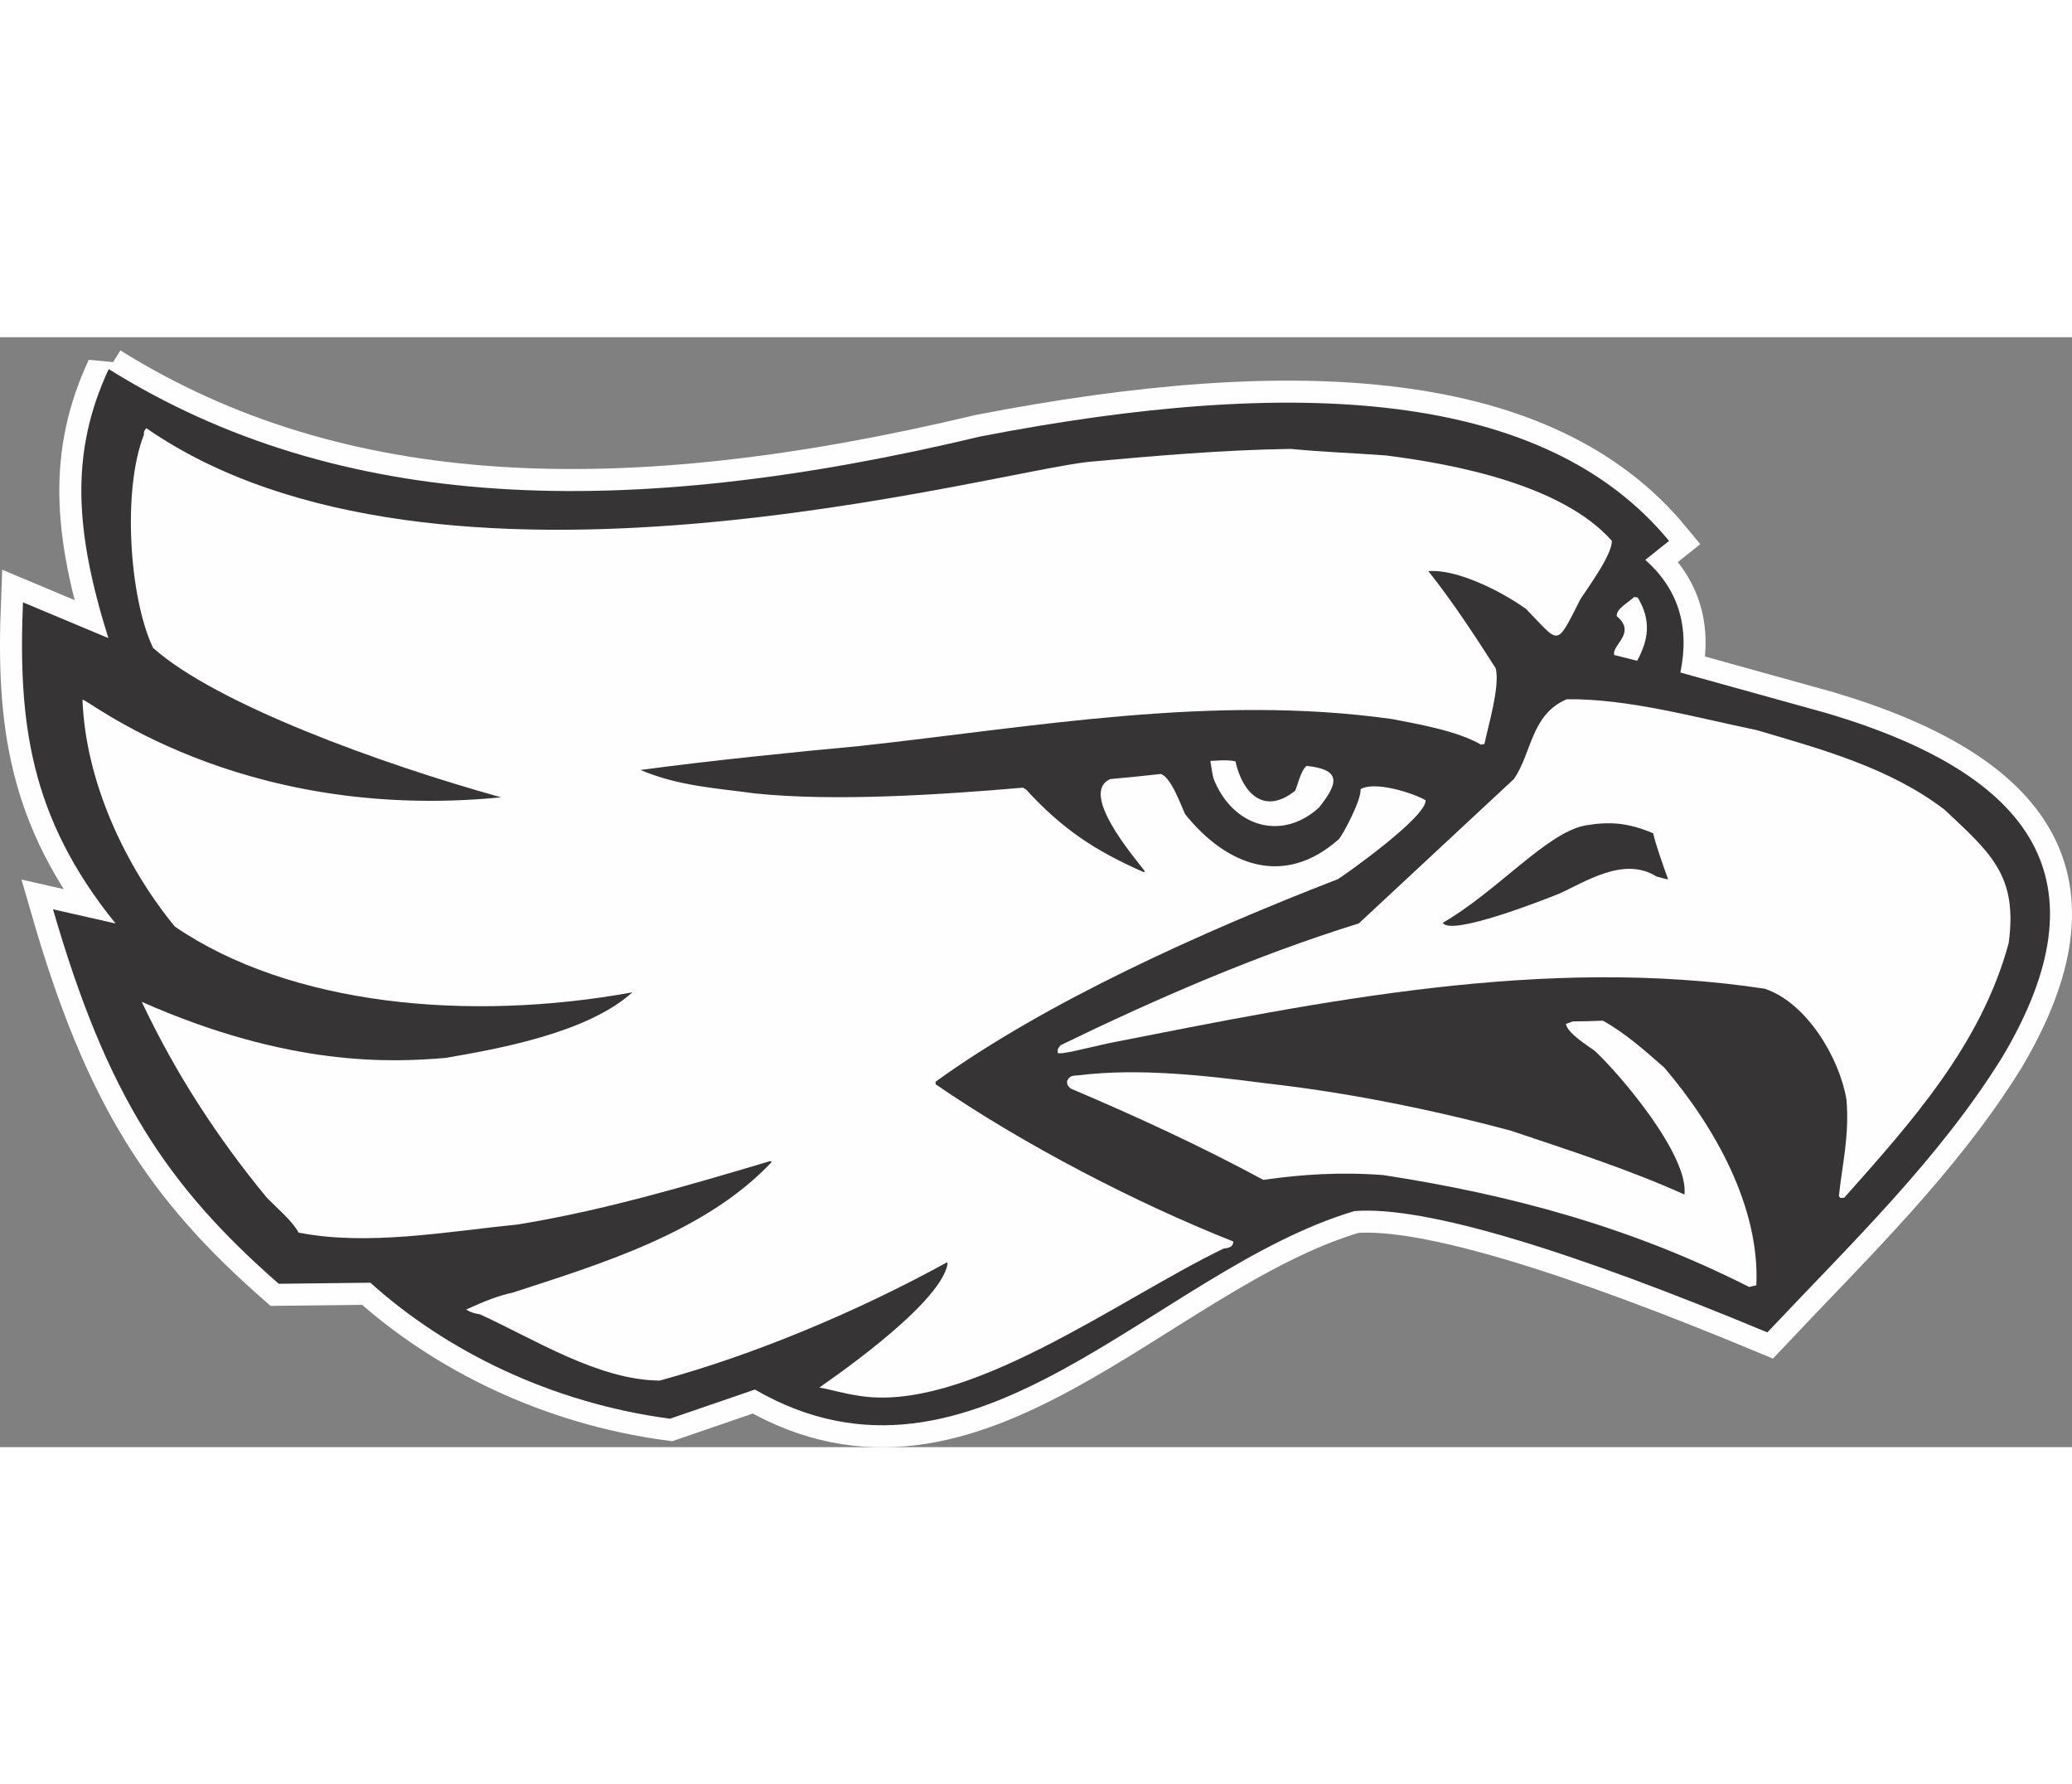
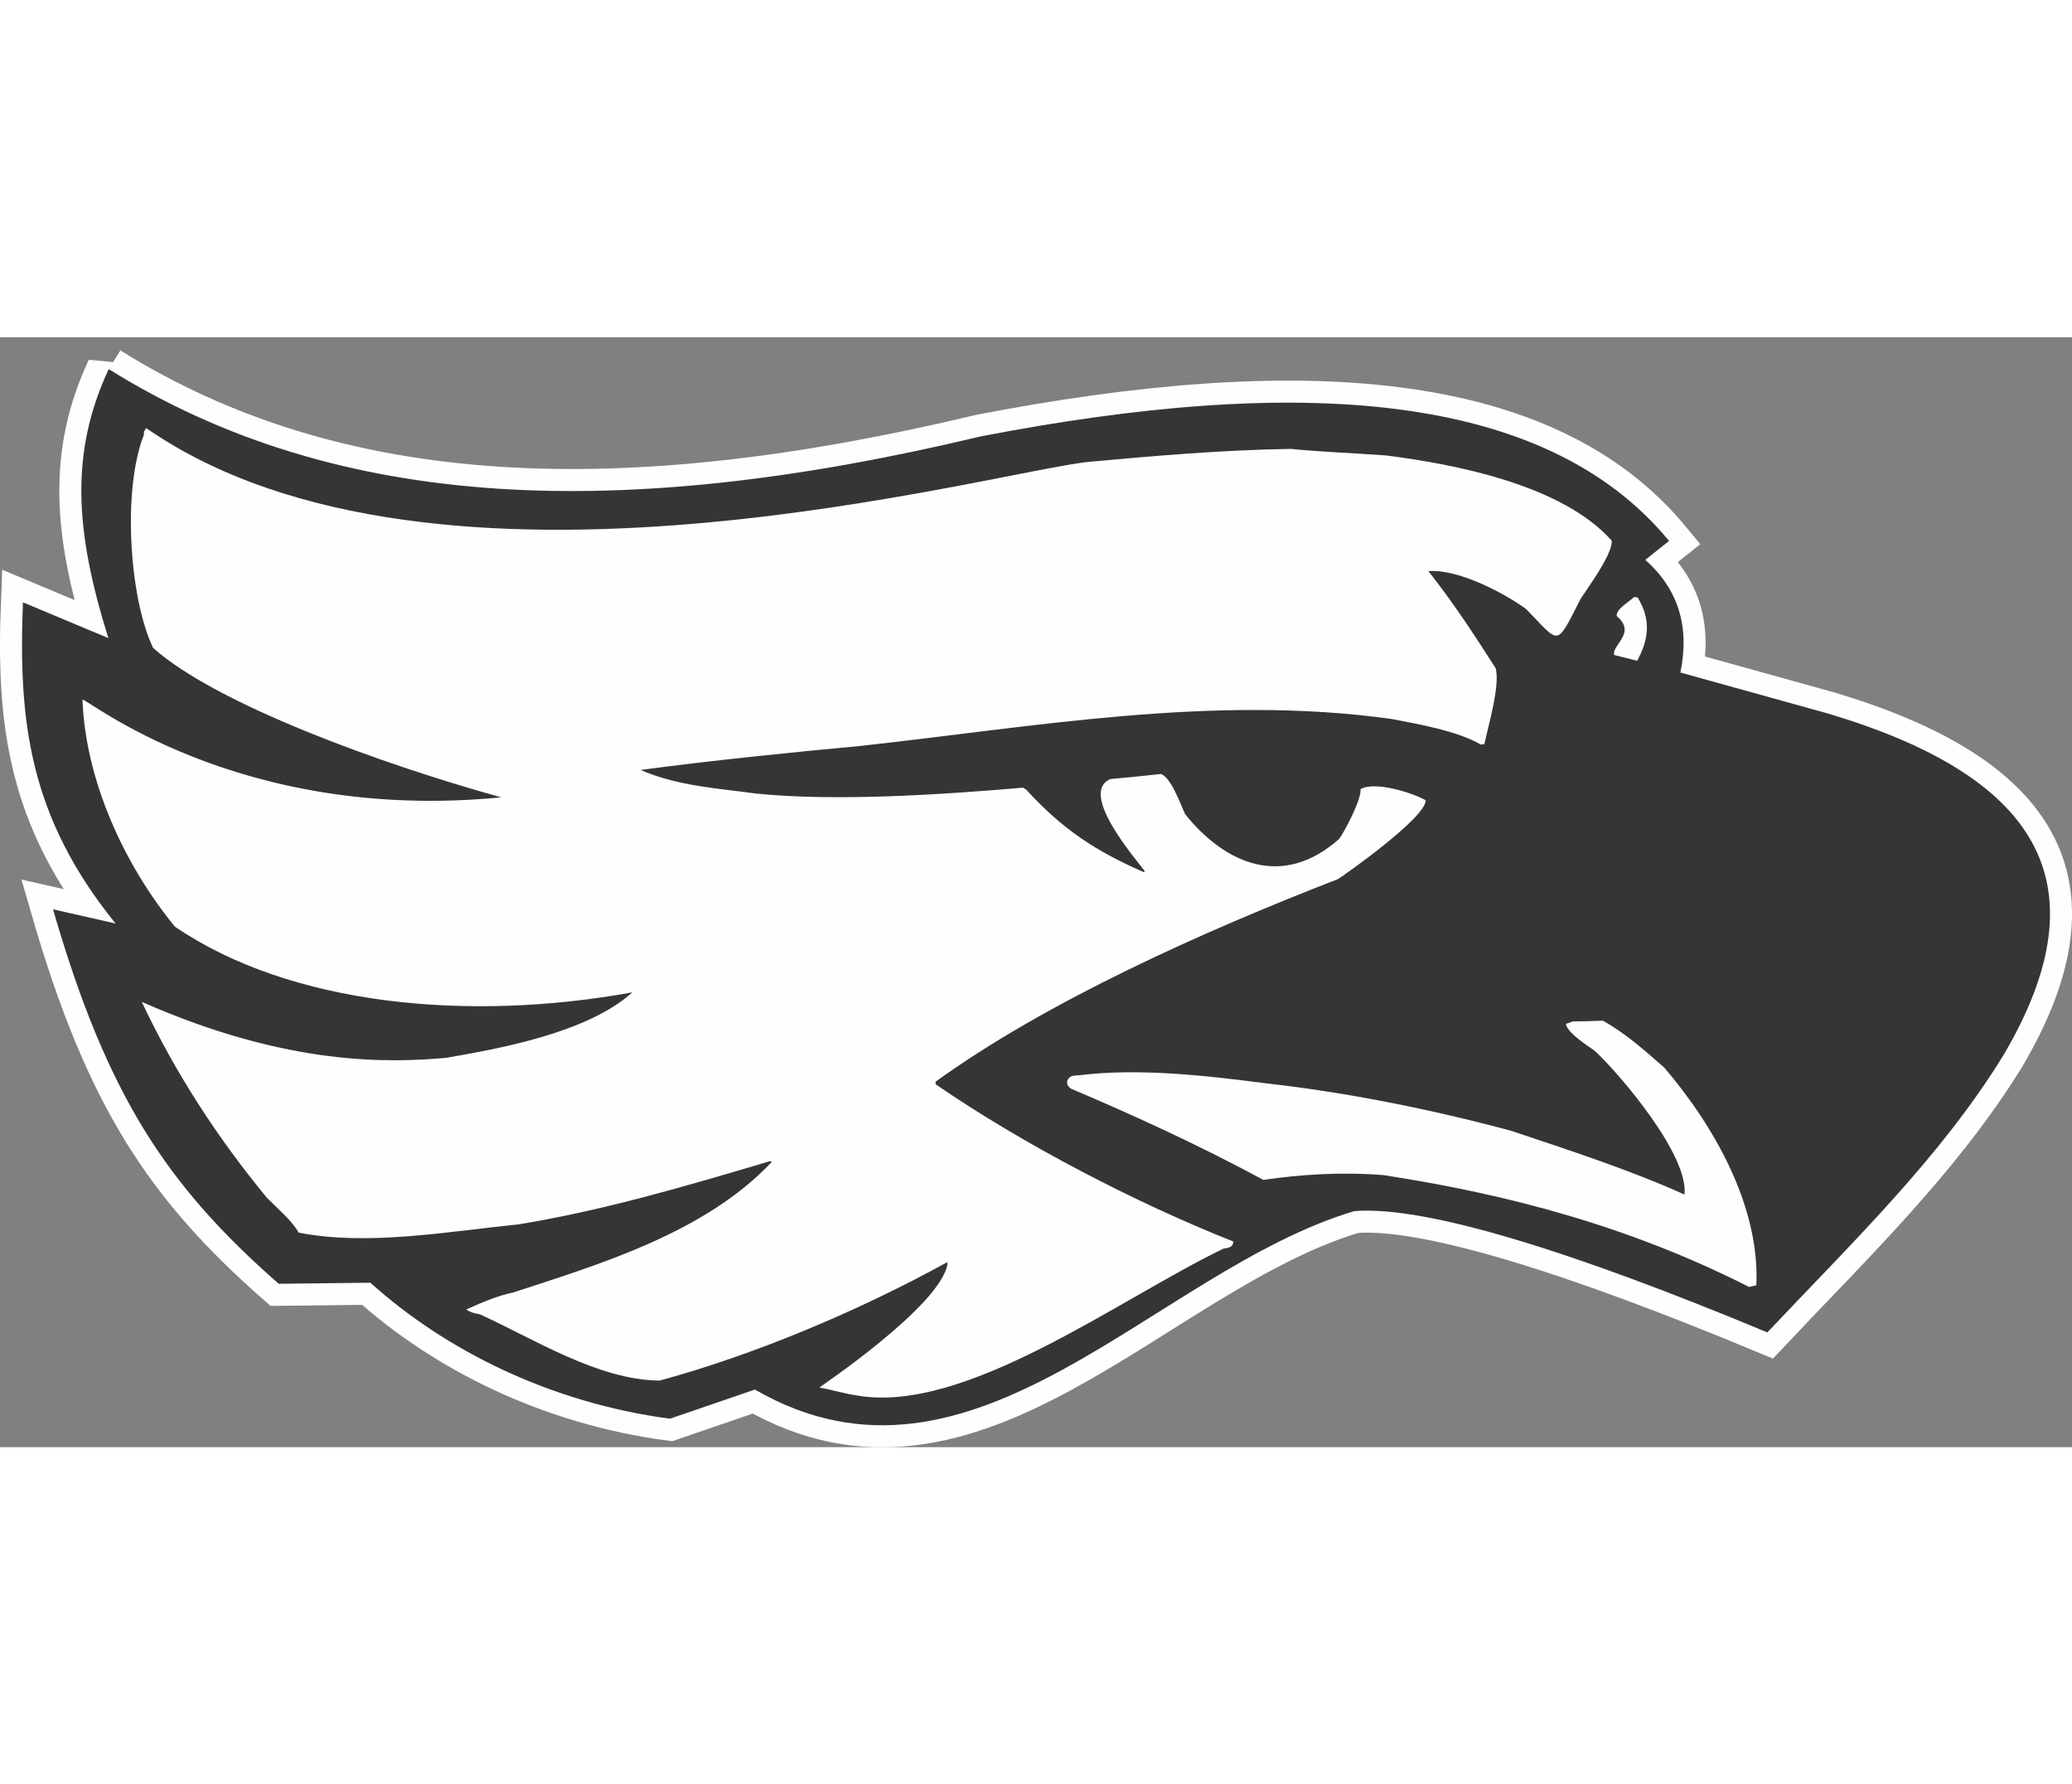
<svg xmlns="http://www.w3.org/2000/svg" xml:space="preserve" width="7.848in" height="6.757in" version="1.1" style="shape-rendering:geometricPrecision; text-rendering:geometricPrecision; image-rendering:optimizeQuality; fill-rule:evenodd; clip-rule:evenodd" viewBox="0 0 7847.64 4202.85">
  <rect x="0" y="0" width="7847.64" height="4202.85" fill="#808080" stroke="none" />
  <defs>
    <style type="text/css">
   
    .str0 {stroke:#FEFEFE;stroke-width:166.77;stroke-miterlimit:2.613}
    .fil0 {fill:none}
    .fil2 {fill:#FEFEFE}
    .fil1 {fill:#373435}
   
  </style>
  </defs>
  <g id="Layer_x0020_1">
    <g id="_2008378320576">
      <g>
        <path class="fil0 str0" d="M411.77 120.63c-147.79,317.44 -127.98,614.25 -1.33,1018.68l-323.57 -135.57c-17.93,450.3 23.58,812.18 350.81,1216.22l-236.91 -53.76c203.86,704.07 430.13,1045.76 854.81,1417.98l347.24 -4.02c285.29,257.01 683.43,454.99 1134.64,514.93l321.63 -110.41c829.79,479.06 1513.65,-450.47 2270.48,-675.71 270.57,-21.69 833.47,154.86 1564.23,459.33 312.72,-332.32 650.66,-655.38 891.92,-1045.96 395.1,-666.29 117.68,-1064.96 -663.35,-1297.75l-558.06 -155c36.11,-174.01 -8.15,-316.19 -132.77,-426.53l89.96 -71.82c-470.95,-571.09 -1408.64,-627.6 -2608.16,-395.45 -1350.19,322.49 -2428.77,289.39 -3301.57,-255.14z" />
        <path id="_1" class="fil1" d="M411.77 120.63c-147.79,317.44 -127.98,614.25 -1.33,1018.68l-323.57 -135.57c-17.93,450.3 23.58,812.18 350.81,1216.22l-236.91 -53.76c203.86,704.07 430.13,1045.76 854.81,1417.98l347.24 -4.02c285.29,257.01 683.43,454.99 1134.64,514.93l321.63 -110.41c829.79,479.06 1513.65,-450.47 2270.48,-675.71 270.57,-21.69 833.47,154.86 1564.23,459.33 312.72,-332.32 650.66,-655.38 891.92,-1045.96 395.1,-666.29 117.68,-1064.96 -663.35,-1297.75l-558.06 -155c36.11,-174.01 -8.15,-316.19 -132.77,-426.53l89.96 -71.82c-470.95,-571.09 -1408.64,-627.6 -2608.16,-395.45 -1350.19,322.49 -2428.77,289.39 -3301.57,-255.14z" />
      </g>
      <path class="fil2" d="M554.07 344.19c-11.39,13.53 -9.17,20.54 -8.81,24.69 -82.57,207.96 -55.67,618.53 34.49,807.47 238.17,212.64 861.73,439.01 1318.26,565.88 -1005.32,98.39 -1581.34,-385.21 -1585.57,-369.5 11.18,308.71 161.4,629.71 349.88,859.02 437.15,298.62 1111.72,362.02 1732.83,248.89 -173.48,156.44 -517.92,215.22 -706.19,248.13 -205.77,17.68 -592.83,35.1 -1152.16,-212.2 129.5,273.43 285.34,512.52 473.82,741.83 35.17,36.03 98.33,89.19 120.13,131.96 261.08,51.5 560.44,-3.51 832.87,-31.1 321.87,-52.76 629.33,-143.33 953.06,-239.49 1.51,1.27 4.39,2.41 7.16,2.17 -252.99,270.02 -658.37,389.94 -982.64,495.91 -47.99,9.7 -105.96,31.75 -175.84,63.93 16.18,9.77 29.12,14.24 51.75,17.88 204.64,92.61 446.83,248.96 681.35,251.13 358.46,-97.75 749.65,-261.61 1089.3,-448.41 0.23,2.77 0.47,5.54 0.72,8.31 -29.35,159.97 -485.4,465.23 -485.18,466.26 46.77,8.54 94.05,23.04 142.07,30.08 410.12,72.76 995.16,-366.88 1388.96,-556.13 8.19,-2.1 36.24,-0.32 36.75,-26.87 -371.08,-146.67 -800.98,-370.68 -1127.13,-595.13 -0.24,-2.77 -0.47,-5.54 -0.83,-9.7 418.99,-302.41 1008.9,-567.59 1523.97,-767.21 19.94,-11.48 337.72,-235.35 332.24,-299.05 -54.2,-30.21 -194.54,-72.56 -246.28,-41.61 3.57,41.53 -66.26,170.51 -81.45,188.55 -211.19,188.32 -429.67,96.89 -582.74,-93.61 -15.19,-30.78 -52.52,-140.55 -92.6,-152.45 -63.58,6.85 -127.15,13.71 -190.85,19.18 -121.05,52.24 94.14,300.18 130.39,348.68 -1.27,1.51 -2.53,3.01 -2.41,4.39 -184.06,-80.43 -309.72,-163.1 -446.76,-313.13 -4.39,-2.41 -8.78,-4.82 -11.79,-7.35 -310.16,26.64 -711.45,53.18 -1014.03,21.98 -142.59,-19.84 -290.12,-27.22 -434.91,-88.94 253.49,-34.43 593.36,-69 828.63,-90.61 660.56,-72.09 1340.26,-197.44 2017.99,-102.22 89.37,17.43 247.91,44.26 336.1,96.67 4.15,-0.36 8.31,-0.72 13.73,-2.58 11.62,-59.58 60.61,-220.02 42.32,-286.79 -78.91,-122.95 -159.33,-247.16 -254.74,-367.29 108,-9.28 277.19,76.62 369.35,142.63 129.95,132.51 111.87,149.4 206.15,-35.85 20.81,-33.87 123.4,-171.01 119,-222.25 -187.03,-210.79 -592.44,-289.63 -854.89,-322.7 -122.13,-9.04 -248.06,-13.56 -360.62,-24.82 -254.94,3.77 -516.64,26.25 -758.84,48.45 -355.5,32.67 -2473.83,637.29 -3576,-127.05z" />
      <path class="fil2" d="M6189.67 983.38c-29.83,26.27 -68.56,46.34 -66.29,72.65 76.69,64.55 -19.92,109.11 -9.66,147.29 28.52,7.31 57.05,14.63 86.96,21.82 42.16,-77.55 55.24,-152.6 1.69,-240.07 -4.15,0.36 -8.43,-0.67 -12.7,-1.7z" />
-       <path class="fil2" d="M5934.21 1370.79c-135.92,57.7 -131.86,202.42 -200.04,301.74 -196.32,182.86 -392.63,365.71 -587.68,547.07 -391.29,121.49 -773.11,288.2 -1129.3,461.08 -15.19,18.05 -10.52,19.04 -11.07,28.85 6.67,9.25 100.38,-15.74 191.78,-36 805.18,-158.45 1650.84,-332.92 2486.07,-206.6 159.41,53.26 283.44,263 309.46,419.78 11.77,137.08 -16.45,246.91 -28.62,365.13 1.62,2.65 3.25,5.3 4.75,6.56 4.27,1.03 9.81,0.56 15.35,0.08 250.53,-282.36 518.12,-577.35 622.96,-964.38 34.1,-252.61 -63.87,-337.65 -242.85,-505.01 -207.58,-159.31 -470.32,-230.2 -712.18,-301.49 -232.91,-48.34 -488.74,-119.82 -718.64,-116.8z" />
-       <path class="fil2" d="M4584.28 1604.25c3.29,22.04 6.58,44.07 11.13,64.6 69.44,182.35 256.62,242.98 400.2,112.09 74.32,-92.87 85.27,-144.03 -47.03,-157.77 -22.24,17.26 -35.12,78.34 -43.5,94.4 -120.13,95.41 -200.46,4.67 -225.81,-111.72 -32.68,-6.95 -71.33,-2.24 -94.99,-1.6z" />
-       <path class="fil1" d="M6003.18 1848.88c-146.69,28.44 -332.34,249.52 -538.85,368.51 30.95,51.74 383.07,-87.31 437.03,-108.68 99.49,-43.43 246.96,-145.37 372.27,-66.86 4.27,1.03 38.81,11.25 44.35,10.77 -21.31,-59.18 -46.9,-130.39 -56.56,-174.32 -99.85,-42.02 -168.85,-44.46 -258.24,-29.43z" />
      <path class="fil2" d="M5956.72 2590.77c-9.46,3.6 -17.52,7.08 -25.72,9.18 2.98,34.62 92.79,89.67 109.21,102.21 98.57,91.96 356.26,396.23 339.68,544.11 -210.42,-94.91 -439.93,-168.65 -658.25,-241.96 -304.1,-81.28 -620.61,-144.75 -923.43,-178.72 -232.75,-30.22 -484.89,-58.78 -709.87,-31.08 -29.28,2.18 -36.81,1.34 -46.92,22.17 0.47,5.54 0.83,9.69 1.19,13.84 3.25,5.3 7.87,10.48 12.39,14.28 246.1,104.4 491.53,217.22 729.96,345.99 143.29,-20.68 293.07,-30.76 454.57,-18.13 483.43,74.24 940.44,198.19 1385.25,423.61 8.18,-2.1 17.76,-4.32 27.33,-6.53 13.56,-296.88 -157.57,-600.22 -348.35,-823.74 -73.91,-64.79 -147.95,-130.96 -232.9,-178.07 -38.89,1.95 -76.51,2.39 -114.14,2.83z" />
    </g>
  </g>
</svg>